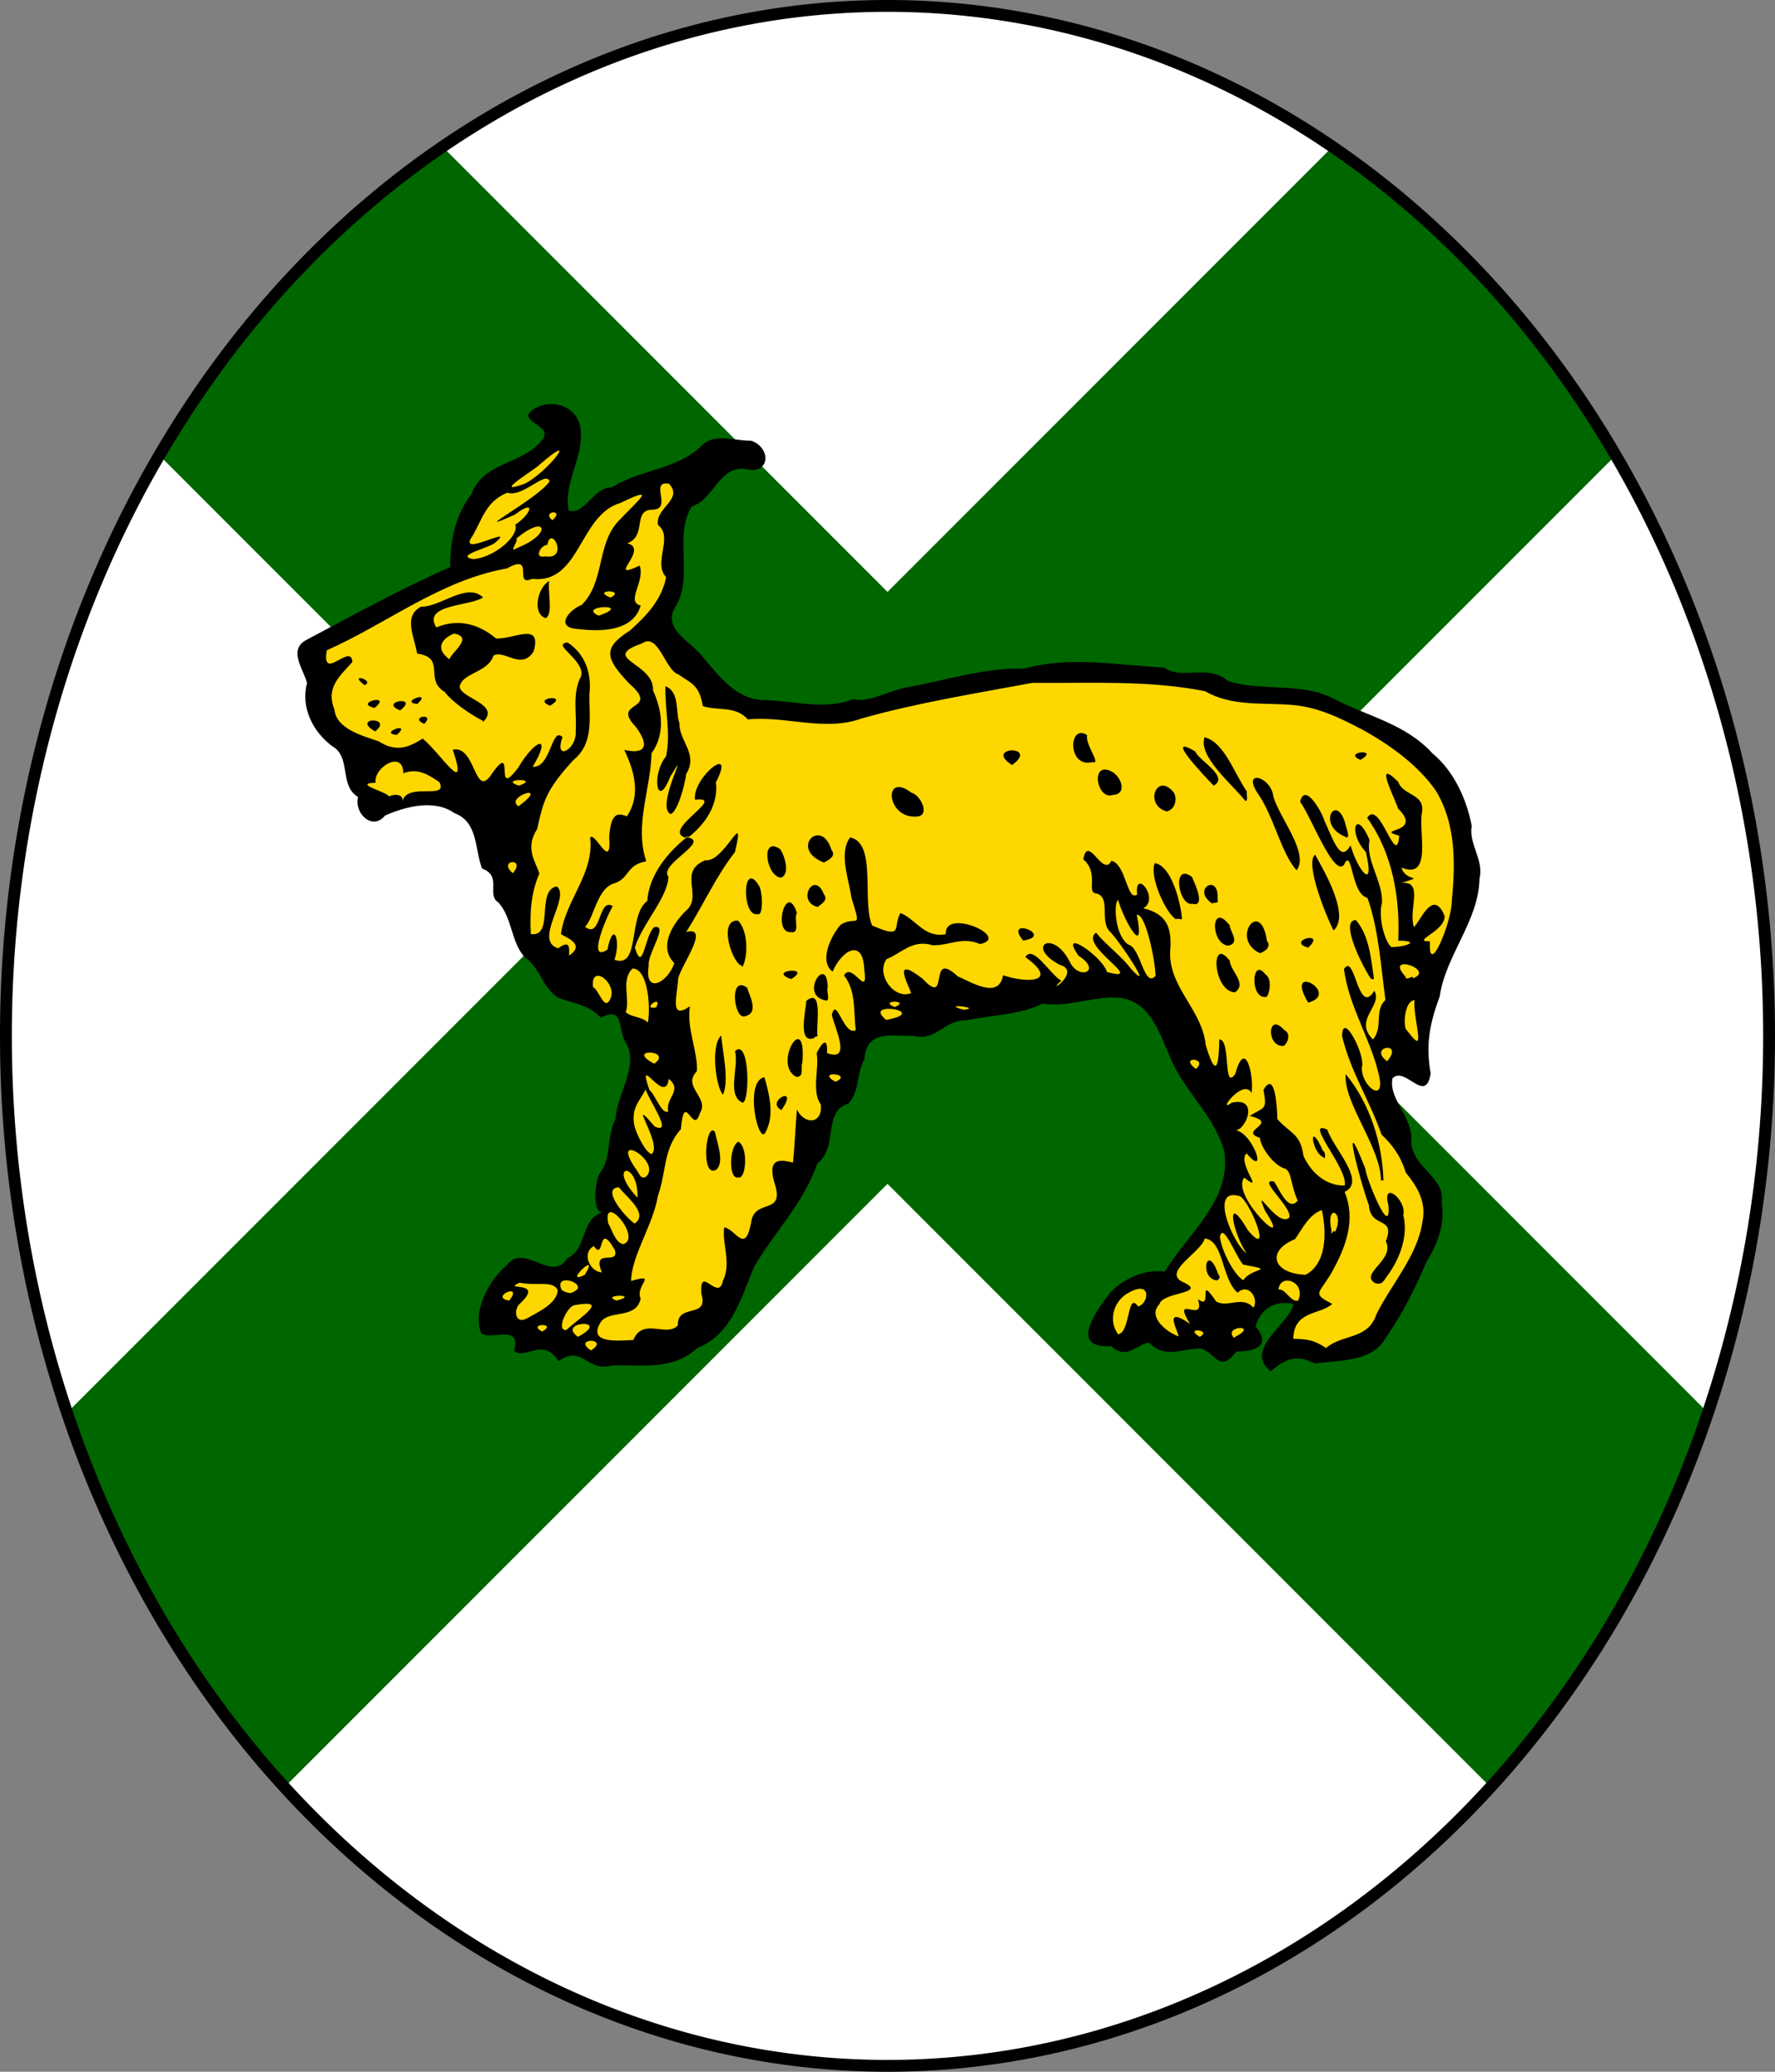
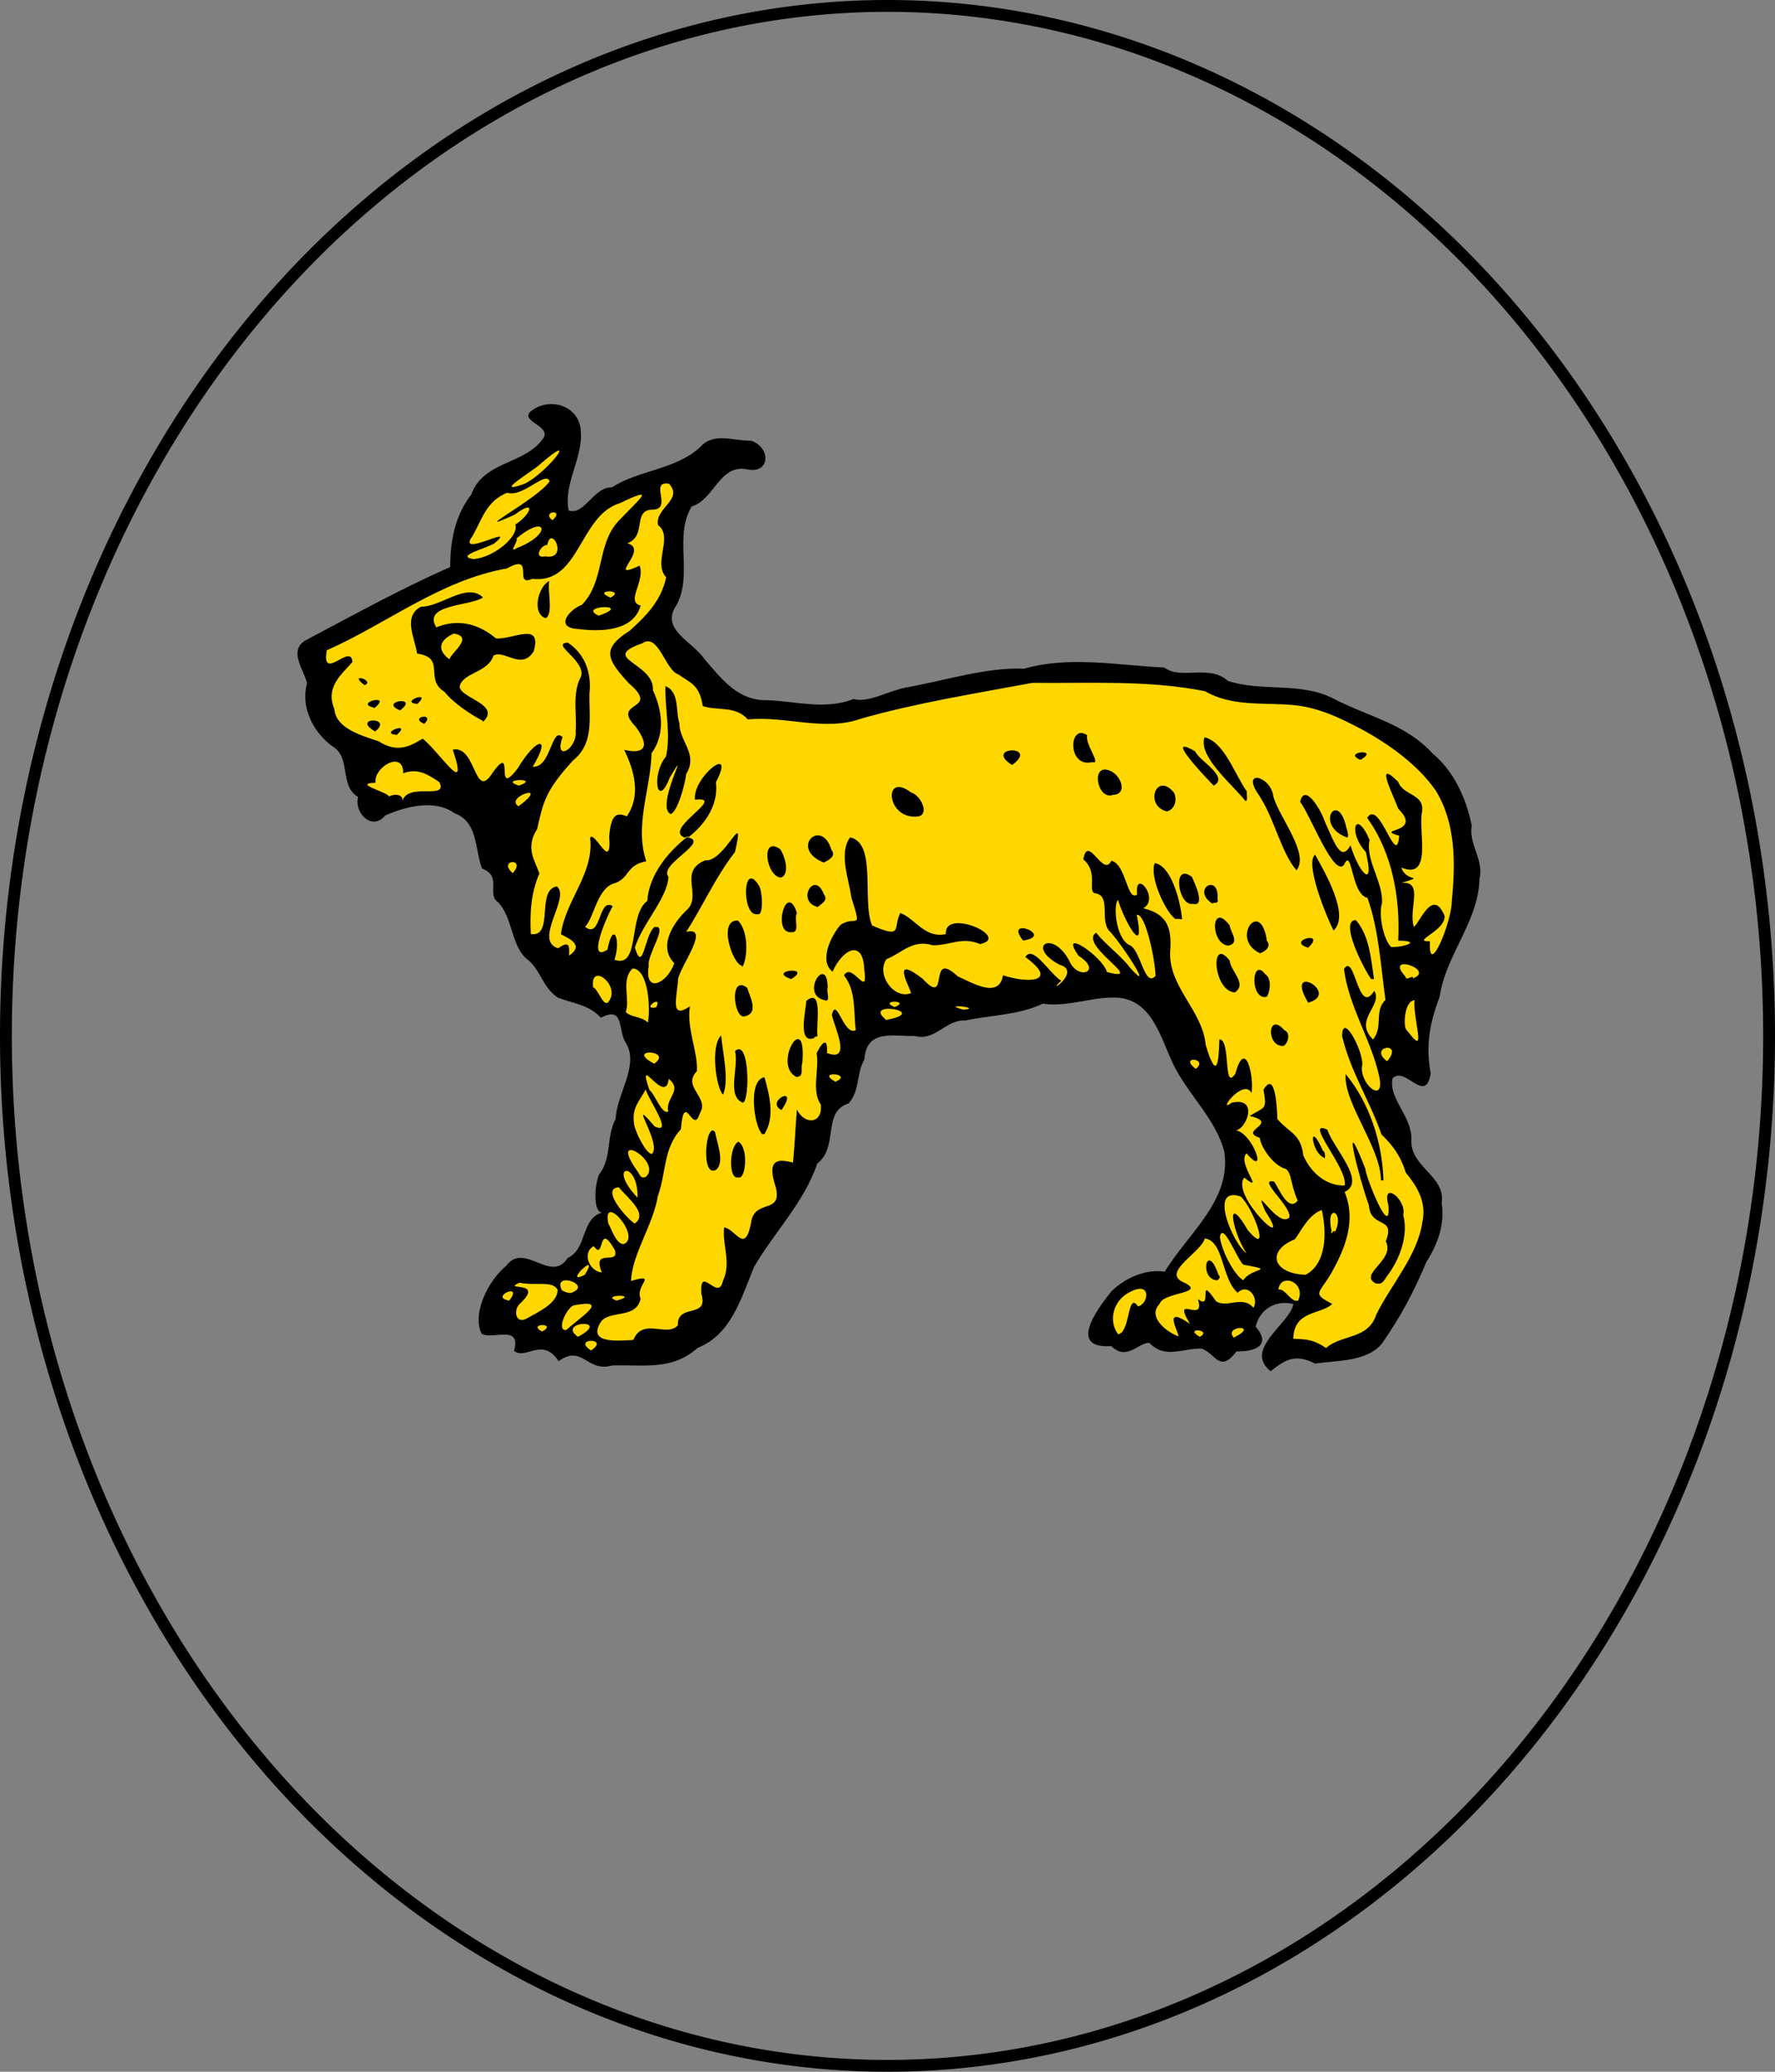
<svg xmlns="http://www.w3.org/2000/svg" width="120px" height="140px" viewBox="0 0 300 350" id="">
  <rect x="0" y="0" width="300" height="350" fill="#808080" stroke="none" />
  <defs>
    <style type="text/css">
            .shield {
                fill: #ffffff;
            }
            .border {
                fill: none;
                stroke: #000000;
                stroke-width: 2;
            }
            .pattern {
                fill: #006600;
            }
            #charge_fill {
                fill: #ffd700;
            }
            #charge_outline {
                fill: #000000;
            }
        </style>
    <style type="text/css">
            .pattern {
                clip-path: url(#boundary);
            }
        </style>
    <clipPath id="boundary">
      <path d="M 150,1 A 149,174 0 0 1 150,349 A 149,174 0 0 1 150,1 z" id="boundary-badge" class="boundary" />
    </clipPath>
  </defs>
  <g>
-     <path d="M 150,1 A 149,174 0 0 1 150,349 A 149,174 0 0 1 150,1 z" id="badge" class="shield" />
-     <path d="M -25,25 L 100,150 L 0,250 L 0,350 L 150,200 L 300,350 L 300,250 L 200,150 L 325,25 L 275,-25 L 150,100 L 25,-25 z" id="saltire" class="pattern" />
    <path id="charge_fill" d="m 92.469,68.812 c -1.066,0.03 -3.973,1.33 -1.75,2.282 1.722,0.68 2.568,2.939 0.812,4.094 -3.25,3.623 -9.68,3.478 -11.469,8.624 -2.724,3.506 -3.533,7.955 -3.468,12.313 -8.611,3.875 -17.219,8.295 -25.406,13.035 -1.533,2.68 2.279,5.35 0.906,8.18 -0.227,4.04 2.761,7.19 5.656,9.47 1.619,2.35 0.477,6.09 3.281,7.57 -0.943,2.29 2.006,5.52 3.875,2.93 4.649,-2.4 11.386,-2.72 14.75,1.69 1.711,2.16 1.028,5.63 2.656,7.56 2.348,0.92 0.884,3.85 2.063,5.41 3.022,2.85 2.348,8.23 6.031,10.65 1.852,2.48 3.065,6.18 6.782,6.32 1.633,0.41 3.352,1.3 4.502,2.34 1.67,-1.11 3.72,0.1 3.72,2.03 0.41,2.62 2.47,4.91 1.34,7.69 -1.51,4.91 -3.01,9.71 -3.75,14.78 -0.97,2.7 -2.91,5.67 -1.34,8.53 3.22,0.29 -0.99,0.96 -1.44,2.25 -1.294,2.32 -1.735,5.29 -4.158,6.69 -2.467,3.25 -6.1,-1.02 -9.062,-0 -3.318,2.63 -6.804,7.43 -5.094,11.78 1.915,0.25 5.821,-1 5.688,2.12 -0.56,2.09 2.431,0.29 3.5,0.38 1.647,-0.47 2.836,1.52 3.812,1.53 2.913,-2.03 5.464,2.37 8.534,1.16 4.85,-0.1 10.53,0.72 14.25,-2.94 7.05,-2.71 7.27,-11.37 11.37,-16.69 3.26,-4.62 6.77,-8.99 8.72,-14.34 3.38,-2.59 0.82,-8.82 5.38,-10.25 1.93,-3 1.57,-6.82 3.34,-9.88 2.63,-3.14 7.35,-0.71 10.75,-1.78 2.56,-1.78 5.43,-2.72 8.55,-2.87 3.8,-0.32 7.47,-1.37 11.01,-2.32 5.52,0.64 12.18,-3.41 16.78,0.97 4.07,4.34 4.75,10.92 8.91,15.38 3.43,4.27 6.68,9.94 4.23,15.47 -2.06,5.49 -6.63,9.46 -9.61,14.44 -6.14,-1.03 -11.74,4.57 -12.68,10.18 0.61,2.2 3.56,0.64 4.78,2.19 2.18,0.88 4.45,-2.94 6.31,-0.5 3.12,1.97 7.62,-1.82 10.09,1.75 1.83,1.89 2.78,-2.17 4.76,-1.25 1.75,0.22 3.3,-1.45 1.81,-2.87 -1.15,-2.12 1.55,-4.64 3.65,-5.13 1.21,-0.19 4.23,-0.49 3.04,1.41 -1.2,3.06 -5.68,5.11 -4.88,8.81 0.84,2.21 2.55,-0.95 4.12,-0.85 2.65,-0.52 4.87,1.41 7.57,0.36 3.8,-0.13 7.69,-1.59 9.2,-5.38 3.17,-5.04 5.57,-10.4 7.95,-15.82 0.63,-3.38 1.14,-7.65 -1.96,-10.06 -2.24,-1.85 -3.05,-4.63 -3.04,-7.38 -0.67,-3.06 -4.27,-6.1 -2.59,-9.25 1.98,-1.58 3.81,1.88 5.56,1.19 0.96,-2.88 -0.54,-6.24 0.48,-9.27 1.39,-6.01 3.34,-11.95 6.26,-17.38 2.13,-4.43 2.9,-9.67 0.79,-14.22 -0.1,-6.05 -3.23,-11.8 -7.9,-15.57 -5.08,-4.28 -11.75,-5.96 -17.63,-8.82 -5.6,-1.69 -12.33,0.16 -17.4,-3.11 -3.06,-0.71 -6.45,0.4 -9.28,-1.16 -7.81,-0.57 -15.91,-1.74 -23.54,0.21 -7.36,0.1 -14.6,2.31 -21.68,3.82 -2.37,1.2 -5.01,1.34 -7.5,1.63 -5.31,1.42 -11.04,-0 -16.38,-0.44 -5.6,-1.67 -8.07,-7.61 -12.53,-10.94 -2.08,-1.74 -1.58,-4.56 -0.16,-6.5 1.97,-5.016 -1.01,-11.407 2.41,-15.936 3.74,-1.441 5.05,-7.596 9.87,-6.25 2.3,0.754 2.99,-2.495 1.13,-3.406 -2.1,-0.919 -4.78,-0.952 -7.09,-0.75 -2.45,1.019 -4.19,3.497 -6.97,4.18 -3.75,1.118 -7.47,2.656 -11,4.07 -2.53,0.739 -3.862,4.796 -7.002,3.718 -1.486,-5.467 4.012,-10.972 1.156,-16.187 -1.02,-1.297 -2.751,-1.88 -4.375,-1.657 z" />
-     <path id="charge_outline" d="m 88.58,81.76 c 3.794,-1.735 9.808,-9.52 2.57,-3.22 -1.126,1.054 -8.091,5.183 -2.57,3.22 z m 4.79,6.13 c 2.235,-1.991 -2.019,-1.56 0,0 z m -5.95,4.67 c 5.992,-2.329 4.991,-5.907 -0.15,-1.57 0.449,0.391 -1.544,2.623 0.15,1.57 z m 4.72,1.43 c 4.105,0.689 1.014,-5.509 0.36,-1.933 -1.155,-0 -2.344,2.376 -0.36,1.933 z m -11.86,0.43 c 3.327,-0.373 7.465,-3.827 6.82,-5.791 2.684,-1.774 3.613,-4.475 -0.09,-1.689 -8.693,3.919 4.049,-2.725 5.888,-5.646 -0.719,-1.817 -4.48,2.797 -7.168,1.946 -3.581,1.459 -4.187,4.407 -5.899,7.355 -2.747,3.839 7.655,-2.182 3.884,1.07 -0.982,0.893 -7.198,2.276 -3.585,2.805 l 0.15,-0.05 z m 22.92,6.54 c 2.73,-1.459 -3.461,-1.354 0,0 z m -2.01,3.05 c 6.18,-2.12 -3.894,-1.73 0,0 z m -13.48,28.71 c 3.907,-1.35 -3.716,-1.15 0,0 z m -19.7,2.62 c 0.901,-3.27 7.809,-0.1 6.254,-3.21 -1.997,-1.34 -3.703,-2.42 -6.114,-1.49 0.06,-4.01 -5.05,-1.06 -4.67,1.6 -4.013,0.11 1.87,1.51 2.275,2.31 1.042,-0.52 2.447,-0.32 2.255,0.79 z m 19.63,0.87 c 5.676,-4.21 -2.544,-1.54 0,0 z m -0.97,11.3 c 2.376,-2.71 -2.685,-2.28 0,0 z m 5.57,-43.07 c -2.413,-0.76 -1.308,-5.337 0.582,-6.281 -0.305,1.755 0.727,5.521 -0.582,6.281 z m -30.62,11.31 c -2.97,-2.25 1.903,-0.77 0,0 z m 31.32,3.48 c -3.244,-1.37 3.538,-2.04 0,0 z m -22.41,-0.31 c -3.203,-0.27 2.706,-2.44 0,0 l 0,-0 z m -7.27,0.65 c -3.733,-0.83 3.575,-2.62 -0.21,0.22 l 0.21,-0.22 z m 4.36,0.44 c -3.77,-1.51 3.441,-2.6 0,0 z m 8.35,-8.62 c 0.161,-1.04 4.237,-3.76 0.75,-4.36 -2.057,0.87 -3.246,2.53 -0.75,4.36 z m 5.62,10.37 c -1.9,-0.96 -5.054,-3.05 -6.449,-4.88 -3.513,-2.11 0.33,-5.78 -4.641,-6.46 -0.399,-2.68 -2.477,-6.34 0.693,-7.94 3.26,0.1 7.697,-4.191 10.437,-1.55 -2.067,1.49 -10.345,1.13 -7.881,5.06 3.511,-1.46 6.994,-0.73 10.076,1.86 2.936,0.22 7.792,-2.92 6.389,2.15 -2.027,3.37 -5.035,-0.36 -6.816,0.77 -0.948,2.91 -5.235,2.84 -5.708,5.22 0.08,1.95 6.853,2.95 4.081,5.84 l -0.211,0.1 0.03,-0.14 z m -9.88,0.53 c -2.739,-1.15 1.984,-2.04 0,0 z m -8.3,1.28 c -4.194,-2.41 3.206,-2.54 0,0 z m 3.65,0.58 c -3.218,-0.27 2.726,-2.42 0,0 l 0,-0 z m 29.12,37.28 c 2.979,-1.95 -0.814,-3.18 -1.381,-3.63 0.808,-5.78 5.661,-10.26 4.941,-16.29 0.81,-1.2 3.68,5.97 3.22,-0.16 0.3,-3.94 1.34,-4.11 2.98,-3.44 2.41,-3.51 1.3,-7.63 -0.44,-11.24 3,0.75 4.72,-0.2 1.91,-3.94 -4.3,-4.45 4.47,-2.5 -1.12,-7.3 -3.91,-4.19 -4.55,-5.9 0.18,-8.91 2.64,-2.39 5.29,-4.99 6.12,-9 -2.31,-2.494 1.29,-6.804 -1.38,-8.83 -0.53,-2.903 4.37,-4.288 1.86,-6.975 -3.51,-0.569 0.85,4.478 -2.95,4.385 -3.21,0.17 -0.78,4.503 -4.11,5.68 3.91,0.952 -3.87,6.52 2.1,3.78 0.97,2.658 -2.42,6.1 0.17,6.74 -1.24,4.38 -6.77,4.44 -10.51,3.97 -4.212,-0.2 -1.493,-3.35 0.571,-4.09 3.919,-3.977 2.459,-10.216 6.199,-14.167 3.48,-3.698 6.65,-6.107 0.3,-3.039 -6.994,2.053 -6.769,13.747 -14.9,12.816 -3.303,1.469 0.635,-4.505 -4.275,-1.757 -11.203,1.97 -20.238,9.297 -30.435,13.827 -0.946,5.55 4.134,-1.4 4.33,1.97 -1.92,2.23 -4.598,4.2 -3.037,8.02 0.278,3.24 4.654,4.43 7.448,5.37 3.206,2.03 5.262,0.89 7.469,-0.44 2.959,2.39 7.884,10.3 5.09,1.87 3.972,-0.86 3.63,8.84 6.7,3.92 3.994,-5.54 0.06,4.85 4.34,-0.87 2.975,-5.01 5.774,-5.66 2.46,-0.17 3.109,0.26 3.189,-6.93 5.041,-4.99 -1.524,4.24 2.456,2.07 2.229,-0.98 0.208,-3.12 -0.628,-6.43 0.91,-9.31 0.766,-2.72 -5.229,-5.47 -2.26,-5.7 2.975,1.96 4.08,5.25 3.67,8.71 -0.06,3.94 0.82,8.31 -2.735,11.17 -4.737,5.17 -5.064,7.05 -6.104,11.64 -2.112,3.22 -0.259,5.49 0.378,7.5 -1.431,3.27 -1.626,6.72 -1.439,10.23 3.997,0.56 0.826,-7.4 4.38,-8.06 2.433,1.8 -4.067,9.16 0.24,10.46 2.03,-1.45 1.878,-0.19 1.84,1.23 z m 142.61,3.85 c 3.99,-1.44 -4.98,-4.38 -1.27,-0.33 0.1,0.97 1.44,-0.47 1.27,0.33 z m -43.49,-0.41 c 0,-2.24 -1.63,-10.65 -3.18,-10.32 1.57,7.6 -2.16,0.93 -3.15,-2.51 -0.77,0.47 -0.57,6.01 1.74,7.54 2.11,0.52 2.65,7.44 4.59,5.29 z m -92.2,3.97 c 1.46,-2.65 -3.383,-6.29 -2.86,-2.05 0.96,0.31 1.89,4.11 2.86,2.05 z m 48.1,1.3 c 2.91,-1.21 -2.89,-1.23 0,0 z m 11.66,0.44 c 3.48,-0.33 -4.3,-1.14 0,0 z m -51.96,-0.39 c 1.2,-2.39 -2.72,0.5 0,0 z m 38.77,2.13 c 7.93,-1.42 -4.02,-3.39 0,-0.12 l 0,0.12 z m -40.18,0.44 c 0.49,-2.28 0.11,-9.07 -2.56,-9.15 -2.05,1.88 -0.39,5.23 -1.17,7.35 0.79,0.91 2.83,0.77 3.73,1.8 z m 130.13,3 c 0.39,-0.58 -0.79,-4.87 -0.54,-6.8 -1.74,0.18 -1.9,4.21 -1.45,4.92 0.57,0.66 1.73,2.35 1.99,1.88 z m -5.18,3.53 c 3,-3.51 -3.37,-2.52 -0,0 l 0,0 z m -123.86,0.41 c 3.32,-2.38 -5.13,-2.65 0,0 z m 91.54,0.88 c 2.26,-1.87 -3.05,-2.25 0,0 z m -60.92,2.17 c 3.23,-1.38 -3.53,-1.96 0,0 z m -28.27,5.02 c -0.47,-2.38 2.5,-3.51 0.1,-5.52 -0.55,4.78 -5.63,-4.87 -3.25,1.93 0.83,0.51 2.08,4.23 3.18,3.59 z m -2.78,7.19 c 1.93,-1.57 -4.52,-10.52 0.48,-4.67 3.34,1.59 -1.05,-4.58 -1.5,-6.23 -1.1,2.05 -2.38,3.06 -1.96,5.85 0.21,1.41 2.03,4.98 2.98,5.05 z m -1.04,3.89 c 3.06,-2.61 -6.59,-8.26 -1.38,-0.99 0.43,0.55 0.48,1.29 1.38,0.99 z m -1.36,3.49 c 0.17,-6.41 -5.36,-5.68 0,0 z m -0.46,4.36 c 2.34,-1.69 -1.29,-4.36 -2.7,-6.12 -3.27,0.19 1.65,5.62 2.7,6.12 z m 118.36,1.4 c 1.7,-3.47 -1.69,-4.95 -0.6,-0.19 -0.21,1.23 0.25,-0.36 0.6,0.19 z m -120.27,2.08 c 3.18,-1.13 -3.67,-8.95 -2.57,-3.48 0.6,0.97 1.24,3.4 2.57,3.48 z m 105.31,1.53 c -2.17,-2.97 -3.91,-10.88 0.22,-3.88 4.19,4.98 0.68,-4.24 -1.26,-5.71 -5.58,-1.85 -1.08,8.31 1.04,9.59 z m -108.97,3.26 c -1.78,-4.33 3.03,-1.04 2.19,-3.81 -2.95,-5.13 -1.65,2.06 -3.54,-0.64 -2.024,1.04 -0.869,4.22 1.35,4.45 z m 118.94,0.39 c 3.61,-1.87 3.58,-7.27 2.74,-10.94 -2.21,0.79 -3.36,3.29 -4.53,4.93 -4.88,1.95 -3.79,5.82 1.79,6.01 z m -121.82,0 c 2.81,-4.54 -3.981,2.02 0,0 z m 111.3,0.92 c 1.39,-2.18 5.79,-1.57 0,-2.63 -1.11,-1 -3.46,-7.43 -3.96,-4.68 0.3,2.44 2.46,6.48 3.96,7.31 z m -113.69,2.16 c 3.99,-1.3 -3.126,-3.82 -1.505,-0.5 0.435,0.3 0.974,0.5 1.505,0.5 z m 122.96,1.28 c 1.4,-3.12 -2.98,-4.78 -3.34,-1.87 1.18,-0.22 2.09,2.24 3.34,1.87 z m -115.22,0 c 4.26,-1.09 -2.9,-1.08 0,0 z m -18.13,0 c 2.567,-3.22 -3.511,-0.56 0,0 z m 2.91,3.05 c 1.738,-1 5.3,-2.54 5.28,-4.88 -0.933,-1.63 -3.58,-0.59 -6.434,-1.2 -3.278,1.49 4.588,-0.58 -0.06,3.66 -1.013,1.12 -0.562,3.35 1.216,2.42 z m 6.75,1.91 c 2.294,-2.12 7.66,-5.39 1.198,-4.15 -1.305,0.61 -2.917,4.39 -1.198,4.15 z m -4.09,0.27 c 2.751,-1.53 -2.704,-1.4 0,0 z m 97.86,0.24 c 1.52,-1.34 1.18,-6.89 2.85,-4.49 1.79,-0.37 2.4,-4.49 -1.48,-2.37 -2.62,1.33 -3.66,4.72 -1.85,7.12 l 0.43,-0.26 0.1,0 z m 19.29,0.65 c 4.16,-2.16 -2.18,-1.87 -0.22,0.17 l 0.22,-0.17 z m -6,0 c 2.25,-1.23 -2.88,-1.67 0,0 z m 2.93,-9.53 c -3.14,-0.25 -1.75,-6.71 0.18,-1.06 0.41,0.49 0.3,0.72 -0.18,1.06 z m -6.54,9.53 c 0.32,-0.38 -3.03,-5.64 1.96,-2.18 -3.27,-5.43 2.69,0.27 1.34,-4.2 2.68,2.11 -0.3,-4.54 3.06,0.38 1.88,1.21 4.46,-1.08 6.32,1.09 0.98,-1.58 -0.87,-4.27 -2.68,-2.54 -2.77,-2.42 -2.29,-8.75 -5.54,-9.17 -0.66,2.43 -7.52,5.79 -3.52,7.45 3.94,1.88 -3.6,1.58 -4.13,3.63 -2.21,2.24 1.49,4.95 3.38,5.52 l -0.19,0 z m -101.49,0 c 5.96,-3.17 -3.761,-2.65 0,0 z m 132.25,-97.47 c -3.22,-1.36 3.5,-2.01 0,0 z m -45.33,0.38 c -4.26,1.04 -3.99,-6.66 -0.86,-4.55 -0.37,1.61 2.52,5.02 0.86,4.55 z m -13.55,0.49 c -4.96,-3.14 4.79,-3.45 0,0 l -0,0 0,0 z m 34.08,3.48 c -1.15,-1.18 -8.78,-9.12 -3.1,-5.76 0.5,1.47 5.85,4.27 3.1,5.76 z m -17.09,1.58 c -2.58,0.87 -3.75,-5.35 -0.54,-4.14 1.98,0.7 3.21,4.07 0.54,4.14 z m 22.43,0.99 c -2.1,-2.7 -8.04,-7.51 -6.88,-10.74 3.36,0.84 5.03,6.17 7.15,9.17 -0.11,0.43 0.27,1.69 -0.27,1.57 z m -13.26,1.79 c -3.84,-0.95 -1.81,-6.79 1.18,-3.21 0.6,1.05 0.29,2.85 -1.18,3.21 z m -83.84,0.44 c -2.79,-1.14 3.8,-12.82 -0.15,-6.2 -2.15,5.6 -3.21,-0.41 -0.65,-3.54 0.84,-3.82 -0.22,-7.93 -0.1,-11.86 2.47,0.97 1.68,4.47 2.37,6.27 -0.1,2.97 3.24,5.18 1.14,8.55 -0.25,2.03 -1.5,6.4 -2.61,6.78 z m 41.41,0.43 c -5.03,0.26 -5.5,-7.68 -0.75,-4.04 1.63,0.4 3.34,4.07 0.75,4.04 z m 72.66,3.44 c -5.25,-2.1 -1.31,-8.01 0.1,-1.62 -0,-0 0.75,2.1 -0.1,1.62 z m -111.94,0 c -3.15,-1.51 7.46,-6.92 1.96,-6.29 -0.49,-3.73 7.09,-9.75 3.53,-2.93 0.36,2.61 -0.65,6.13 -4.62,9.27 0.1,-0.37 -0.92,0.31 -0.87,-0.1 z m 23.74,4.33 c -5.94,-2.37 -0.38,-7.74 1.29,-2.13 0.87,1.05 -0.5,1.71 -1.29,2.13 z m 79.9,1.31 c -2.59,-2.91 -3.8,-8.94 -6.44,-12.82 -3.03,-4.36 2.15,-3.16 2.53,0.41 1.11,3.68 6.09,9.58 3.91,12.41 l 0,0 z m -87.16,1.23 c -2.51,-0.19 -3.51,-7.21 -0.1,-4.79 0.95,1.48 1.56,4.35 0.1,4.79 z m 72.98,4.43 c -3.78,-2.43 1.17,-5.38 0.82,-0.77 0.37,0.91 -1.09,0.43 -0.82,0.77 z m -3.39,0 c -2.43,0.45 -3.56,-7.12 -0.12,-4.55 0.47,1.05 2.4,5.12 0.12,4.55 z m -63.37,0.53 c -3.68,-0.89 -0.59,-6.32 1.04,-2.17 0.78,1.05 -0.32,1.57 -1.04,2.17 z m -10.14,1.21 c -2.72,0.61 -2.61,-9.36 0.17,-4.87 0.68,0.89 0.83,5.3 -0.17,4.87 z m 70.72,0.88 c -1.58,-0.8 -4.59,-7.11 -3.61,-9.49 2.75,0.37 4.31,6.37 4.58,9.16 0.24,0.68 -0.77,0 -0.97,0.33 z m 26.58,1.84 c -1.14,-2.25 -4.88,-11.28 -3.09,-12.77 1.65,2.97 5.9,10.25 3.16,12.77 l -0.1,0 z m -91.69,0.33 c -3.16,0.2 -0.75,-8.75 1.02,-3.24 -0.58,1.06 0.65,3.48 -1.02,3.24 z m 39.24,1.41 c -3.38,-4.25 5.49,-0.8 0,0 z m 34.61,0.87 c -3.03,-0.46 -2.85,-7.59 0.31,-3.43 0.13,1.19 1.86,3.05 -0.31,3.43 z m 13.58,0.34 c -3.91,-1.17 3.24,-3.03 0,0 l -0.26,0 0.22,0 z m -8.13,0.94 c -5.14,-2.34 0.1,-9.51 1.15,-2.11 0.82,1 -0.29,1.79 -1.15,2.11 z m -87.5,2.11 c -1.58,-0 -4.26,-7.85 -0.74,-7.63 1.7,1.7 1.72,5.87 0.81,7.74 l -0.24,0.1 0.17,-0.19 z m 106.28,2.25 c -1.2,-1.62 -5.49,-9.94 -2.59,-9.97 2.32,2.7 2.54,6.57 3.07,9.97 l -0.48,0 0,0 z m -98.03,0 c -4.31,-1.45 3.84,-2.29 0,0 z m 74.99,2.25 c -3.74,-0.21 -4.19,-9.72 -0.87,-5.35 0.1,1.74 3.03,3.88 0.87,5.35 z m 5.35,0.75 c -2.86,0.61 -2.54,-6.92 -0.2,-3.8 1.2,0.73 0.73,3.32 0.2,3.8 z m -74.72,0.56 c -4.24,-0.96 0.52,-7.96 0.55,-2.07 -0.29,0.49 0.64,2.55 -0.55,2.07 z m 81.76,0.43 c -4.22,-7.1 5.67,-1.57 0,0 z m -95.2,2.3 c -1.89,0.62 -2.72,-7.18 0.39,-4.81 0.38,1.38 2.08,4.24 -0.39,4.81 z m 11.74,3.66 c -2.89,1.14 -1.45,-4.64 -1.36,-6.27 2.85,-2.29 1.65,3.99 1.87,5.78 0.19,0.34 -0.62,0.19 -0.51,0.49 z m 79.15,1.35 c -2.83,-0 -2.52,-5.87 0.27,-2.68 1.38,0.61 0.33,2.76 -0.27,2.68 z m -82.2,5.23 c -4.12,-2.09 1.77,-11.71 1.02,-2.4 -0.35,0.86 0.38,2.4 -1.02,2.4 z m -12.39,3 c -1.16,-1.1 -2.18,-8.27 -0.31,-9.99 0.25,2.87 1.39,7.57 0.31,9.99 z m 3.34,1.36 c -2.8,-1.15 -0.62,-6.04 -1.31,-8.72 2.47,-2.28 2.54,8.46 1.31,8.72 z m 6.66,1.28 c -3.18,-1.38 3.14,-4.64 -0.16,-0 l -0.1,0 0.22,0 z m -3.39,4.02 c -1.36,-1.32 -2.46,-9.09 0.39,-9.61 0.88,3.05 1.79,6.76 0,9.61 0.39,0 -1.2,0 -0.39,0 z m 94.93,3.95 c -2.13,-0.81 -2.69,-6.84 -0.1,-1.04 0.36,-0.14 0.43,1.67 0.1,1.04 z m -102.68,2.06 c -2.69,1.59 -1.77,-8.28 -0.22,-6.38 0.33,1.82 1.68,5.07 0.22,6.38 z m 3.76,1.3 c -1.75,0.55 -1.6,-5.37 0,-6.02 1.74,1.09 1.22,6.44 0,6.02 z m 108.58,0.51 c 0,-5.57 -6.39,-13.14 -5.96,-17.96 4.09,4.96 6.18,11.6 6.39,17.96 l -0.43,0 0,0 z m -0.9,17.4 c -2.97,-1.6 3.38,-3.93 1.72,-7.11 1.73,-4.35 -2.57,-2.03 -2.86,-6.1 -1.51,-4.06 -4.97,-17.37 -0.6,-6.16 0.1,1.52 4.4,12.21 3.9,6.15 -1.19,-4.34 3.14,-0.86 2.51,1.65 0.91,3.54 -0.62,7.57 -2.8,10.43 -0.55,0.8 -0.78,1.38 -1.87,1.14 z m -8.35,10.9 c 2.67,-2.33 7.09,-1.37 8.47,-5.65 2.55,-5.15 6.99,-9.96 7.8,-15.7 0.67,-3.26 -0.81,-5.82 -2.82,-8.26 -0.95,-3.04 -2.38,-4.77 -4.1,-6.44 -2.06,-5.87 -5.19,-10.49 -6.66,-16.6 -0,-4.51 3.98,3.2 3.34,5.21 -0.2,3.16 4.03,6.36 2.89,1.4 -1.38,-6.12 -5.07,-11.54 -5.92,-17.94 1.85,-3.04 2.36,8.16 5.13,3.65 1.5,2.51 -3.62,4.87 -0.22,8.23 1.79,-2.17 0.13,-4.83 2.1,-6.68 -0.79,-5.76 -1.13,-11.88 -3.04,-17.26 -2.82,-0.58 -2.53,-8.79 -3.97,-5.56 -1.74,2.1 -5.6,-8.28 -7.41,-10.65 0.78,-3.4 3.65,1.64 4.1,3.17 1.78,3.95 2.78,7.05 4.42,4.18 1.28,4.36 4.19,7.89 2.59,1.12 -3.1,-3.29 -1.75,-7.55 0.63,-2.04 -0.73,3.4 2.24,6.96 2.11,10.6 -0.69,2.27 0.38,6.5 1.56,7.51 2.45,0 5.09,-1.07 1.17,-1.09 0.35,-7.19 -0.97,-14.82 -5.25,-20.74 2.12,-3.38 4.94,8.8 5.42,3.02 -4.45,-1.27 4.18,-0.27 -0.17,-4.57 -0.84,-2.32 -4.12,-8.67 0,-4.53 0.88,2.45 4.73,1.94 3.97,5.39 -0.51,3.15 1.79,11.22 -3.43,9.09 0.74,2.53 4.24,1.23 0,2.59 3.88,-0.36 1.13,4.39 2.1,7.42 0.89,-0.43 3.15,-6.77 5.18,-1.9 0.32,2.57 -5.83,4.41 -2.46,4.34 -0.33,6.54 3.7,-3.35 3.69,-6.74 0.62,-6.36 0.74,-13.1 -2.71,-18.73 -3.01,-4.33 -7.79,-7.75 -12.41,-10.29 -3.76,-1.98 -7.43,-3.78 -11.76,-4.16 -4.99,-0.44 -10.25,0.31 -14.82,-2.33 -9.62,-1.91 -19.44,-1.31 -29.19,-1.41 -9.59,1.79 -19.42,3.35 -28.9,6.03 -6.23,2.25 -12.76,-0.49 -19.19,0.15 -2.03,-2.38 -5.3,-1.42 -7.61,-2.27 -0.6,-3.65 -2.03,-3.85 -4.16,-5.36 -2.16,-0.65 -3.35,-7.12 -6.07,-5.23 -7.43,2.59 2.12,3.26 1.81,7.96 1.6,3.39 2.08,7.43 -0.24,10.61 -0.15,6.14 -2.93,12.19 -0.89,18.25 -3.61,0.67 -2.67,3.01 -5.72,3.83 -2.65,1.11 -3.12,5.7 -4.619,7.24 2.759,2.19 2.209,-5.05 4.669,-3.49 -1.13,1.97 -4.395,9.68 -0.89,7.34 1,-5.09 2.31,-1.55 1.18,1.71 4.42,1.61 2.25,-7.52 5.55,-9.93 0.29,-4.28 3.33,-8.12 6.68,-10.76 4.26,0.68 -4.9,4.59 -3.1,6.68 -0.16,3.58 -4.37,7.84 -5.68,11.96 1.39,4.56 1.64,-2.08 3.28,-3.45 2.56,-0.57 -1.28,4.66 -0.94,6.55 -0.78,4.8 3.12,3.02 4.33,-0.47 -2.84,-2.83 -0.1,-7 2.33,-9.19 2.21,-2.54 -1.62,-6.34 2.9,-8.19 3.31,0.41 6.9,-9.42 5.02,-1.39 -3.31,4.26 -5.38,9.02 -8.24,13.5 4.13,-1.05 -0.78,5.47 -1.36,7.86 -0.18,3.09 -1.5,7.1 1.99,4.7 -0.6,3.78 1.39,7.73 1.17,10.97 -2.58,2.65 2.2,4.41 0.51,7.09 -1.16,3.95 -2.62,-4.18 -3.21,2.69 -3.02,3.37 -2.43,7.23 -3.89,11.29 -0.78,4.85 -4.44,10.03 -4.53,14.36 4.69,-1.37 0.6,0.79 1.62,2.98 -0.74,3.52 -5.21,1.88 -6.7,3.9 -2.462,3.82 2.99,3.2 5.46,3.09 1.63,-3.89 5.68,-0.36 7.53,-2.48 -0.14,-3.83 5.28,-1 3.97,-5.32 -0.36,-5.19 2.89,1.53 3.65,-2.21 1.47,-2.95 -0.19,-6.3 0.21,-9.01 2.04,0.32 3.6,4.9 4.64,-1.31 0.89,-3.5 5.67,-0.8 3.85,-6.22 -1.29,-4.46 1.24,-3.86 3.14,-3.42 0.29,-2.95 0.41,-5.99 0.66,-8.97 1.18,2.56 4.38,2.57 4.04,-0.82 -1.62,-2.37 -0.24,-5.9 -0.7,-8.72 1.15,-2.24 1.89,-2.46 1.74,0 4.35,1.69 1.16,-4.55 0.83,-6.46 0.78,-3.27 1.99,3.69 4.04,2.59 -0.42,-3.15 0.11,-6.57 -1.99,-9.23 1.34,-2.48 4.18,4.25 3.42,-1.03 -0.2,-5.26 -3.71,-3.35 -5.35,0.38 -2.34,-1.74 -0.3,-6.01 1.33,-7.89 2.64,-1.76 3.71,1.3 1.85,-4.61 -0.44,-3.21 -2.18,-7.51 -0.22,-10.17 4.57,0.92 1.95,10.85 3.72,14.88 5.41,2.35 3.43,0.31 4.78,-2.11 2.56,0.98 4.1,4.32 7.68,3.56 -0.32,-4.51 11.13,0.53 5.79,1.69 -3.1,-1.32 -5.02,0.25 -8.02,0.2 -3.41,-1.06 -5.26,1.36 -7.79,2.34 -1.84,2.54 1.24,6.91 4.16,5.74 -0.57,-1.62 -3.3,-6.47 1.93,-2.43 4.71,5.11 0.74,-5.24 5.94,-0.4 2.27,0.96 6.98,3.97 7.65,-0.18 4.32,1.42 9.57,1.15 3.78,-3.08 1.28,-2.2 4.23,2.99 6.07,3.99 -3.01,2.77 3.68,-1.59 -0.29,-2.69 -5.81,-3.12 -1.16,-6.06 1.66,-0.63 1.49,3.39 5.68,1.75 1.55,-0.89 -3.52,-5.02 4.11,0.15 4.79,2.74 7,1.92 -4.94,-4.57 -1.82,-6.63 1.68,2.08 4.34,4 5.8,5.99 4.32,4.77 -1.78,-4.58 -3.64,-6.37 -1.56,-1.97 0.43,-5.9 -2.36,-6.29 -1.32,-0.35 0.64,-3.52 -1.96,-5.72 0.74,-4.43 3.34,3.19 4.74,0.23 2.52,0.58 2.62,6.98 4.36,5.7 -0.53,-4.57 3.91,0.67 1.04,2.33 4.12,0.99 4.86,3.42 4.53,7.39 -0.22,5.98 5.46,9.83 6.01,15.7 2.08,6.96 2.22,1.92 2.31,-0.94 2.01,-0 0.57,8.99 2.71,5.78 1.67,-6.12 3.18,0.4 2.73,3.29 -1.34,-2.68 -6.07,3.64 -3.34,1.62 4.92,-1.08 2.17,5.2 0.37,4.63 3.07,0 5.95,8.46 2.13,3.93 -1.72,1.58 3.31,7.03 -0.39,4.11 -2.45,3 8.62,13.34 3.53,5.63 -2.21,-5.2 2.09,2.97 4.07,1.12 0.61,-1.71 -5.54,-6.66 -2.59,-6.1 0.74,0.85 2.36,5.32 4.02,3.23 -1.21,-2.69 -1.03,-4.79 -2.03,-5.36 -2.14,-0.56 -4.3,-3.85 -4.36,-5.25 -3.82,-1.22 3.55,-2.44 -1.74,-3.7 2.7,-1.62 2.92,-1.02 2.35,-4.41 1.99,-3.43 2.3,3.09 2.34,4.94 2.17,2.48 3.92,2.4 4.4,6.19 1.28,2.82 3.74,5.09 6.98,5.04 0.67,-2.75 -7.11,-11.33 -2.93,-9.44 1.06,3.21 6.67,8.79 2.92,10.51 1.97,4.83 0.15,9.45 -2.25,13.73 -2.17,3.65 -3.27,3.38 0.16,5.21 -2.06,1.87 -6.47,1.06 -6.59,5.87 2.32,0.1 3.42,0.14 5.52,1.55 z m -124.26,0.43 c 3.37,-2.18 -3.347,-2.16 0,0 z m 114.84,3.49 c -4.61,-3.7 3.26,-7.97 3.88,-11.33 -2.99,-0.72 -5.66,0.81 -6.39,3.82 2.28,2.59 0.95,4.22 -3.24,4.19 -2.83,3.7 -3.43,0.46 -5.86,-0.48 -3.27,-0.1 -6.13,1.83 -8.87,-0.97 -1.83,-0.1 -3.76,3.13 -6.43,0.55 -7.25,0.46 -2.62,-5.93 -0,-9.24 2.31,-2.23 5.71,-3.83 9.05,-3.34 3.84,-6.38 11.33,-12.06 10.05,-20.32 -1.42,-5.27 -5.59,-9.1 -8.18,-13.86 -2.4,-4.4 -3.53,-11.39 -9.53,-12.08 -4.28,-0.37 -8.57,1.64 -12.97,0.99 -3.99,1.91 -8.64,1.91 -13.03,2.83 -3.47,-0.17 -5.11,3.58 -8.62,2.62 -3.59,0.11 -8.14,-1.25 -8.5,3.97 -1.38,2.37 -0.71,5.21 -2.66,7.43 -4.52,1.39 -1.61,7.34 -5.31,10.17 -2.24,6.61 -7.33,11.67 -10.68,17.47 -2.16,5.17 -3.8,11.4 -9.56,13.67 -4.27,3.87 -9.24,2.79 -14.41,2.96 -4.335,1.24 -4.985,-3.65 -9.063,-0.72 -2.693,-4.21 -5.619,-0.12 -7.517,-1.76 1.278,-4.6 -3.806,-1.74 -5.511,-2.91 -1.62,-3.48 1.163,-8.97 4.193,-11.46 3.023,-4.13 7.583,3.1 10.368,-1.3 3.397,-1.59 2.143,-6.65 5.9,-7.72 -1.45,0.21 -1.54,-3.95 -0.59,-6.4 2.19,-2.73 1.16,-6.25 2.81,-9.42 0.14,-4.1 3.97,-8.91 1.78,-12.72 -1.53,-2.14 -0.18,-6.45 -4.29,-4.34 -2.072,-2.29 -4.963,-2.44 -7.302,-3.42 -2.725,-1.87 -2.912,-4.95 -5.392,-6.65 -2.492,-2.42 -2.184,-6.68 -4.606,-9.39 -2.144,-1.31 0.735,-4.45 -2.775,-5.74 -1.256,-3.26 -0.636,-7.87 -4.658,-9.35 -3.386,-2.42 -8.242,-1.13 -11.728,0.39 -2.123,2.62 -5.247,-0.31 -4.579,-3.13 -3.265,-1.98 -1.049,-6.76 -4.428,-8.63 -3.232,-2.44 -5.284,-6.56 -4.185,-10.61 -0.576,-2.32 -3.259,-5.59 -0.138,-7.28 8.04,-4.25 16.001,-8.658 24.331,-12.32 0.01,-4.412 0.789,-8.686 3.576,-12.275 2.063,-5.709 9.066,-4.997 12.14,-9.471 1.566,-2.197 -4.705,-2.976 -1.676,-4.876 3.246,-2.113 7.768,-0.398 8.017,3.509 0.488,4.6 -2.953,8.922 -2.037,13.553 2.669,0.909 4.24,-4.035 7.31,-3.9 4.59,-2.978 10.76,-2.946 14.95,-6.835 2.29,-2.567 5.64,-0.981 8.58,-1.051 3.38,1.101 3.3,5.772 -0.83,4.808 -4.56,-0.773 -5.44,5.189 -9.22,6.298 -3.06,5.109 0.27,11.453 -2.56,16.66 -2.85,4.1 2.71,6.15 4.67,9.06 2.7,3.11 5.31,6.66 9.74,6.99 5.16,-0 10.52,1.83 15.48,-0.18 2.57,0.7 5.62,-1.3 8.98,-1.96 6.49,-1.14 13.5,-3.44 19.88,-3.16 7.66,-2.2 15.85,-0.57 23.69,-0.2 2.85,2.17 7.52,-0.62 10.74,2.25 5.77,1.92 12.47,0.1 18.04,3.1 5.74,2.95 12.02,4.18 16.54,9.15 3.61,2.95 5.79,7.76 6.64,12.24 -0.53,3.17 2.09,5.7 1.31,8.93 -0.1,7.13 -5.72,12.91 -6.73,19.94 -1.78,4.77 -2.34,8.24 -1.52,12.97 -0.85,5.38 -4.31,-1.37 -6.44,0.82 -0.73,3.42 3.29,6.4 3.18,10.3 -0.3,4.69 5.84,6.17 5.12,10.73 0.56,3.66 -0.64,6.9 -2.57,9.97 -2.29,5.41 -4.31,9.15 -7.47,13.74 -2.52,3.17 -7.64,2.9 -11.35,3.45 -3.31,-1.68 -4.98,-0.73 -7.49,1.27 z" />
+     <path id="charge_outline" d="m 88.58,81.76 c 3.794,-1.735 9.808,-9.52 2.57,-3.22 -1.126,1.054 -8.091,5.183 -2.57,3.22 z m 4.79,6.13 c 2.235,-1.991 -2.019,-1.56 0,0 z m -5.95,4.67 c 5.992,-2.329 4.991,-5.907 -0.15,-1.57 0.449,0.391 -1.544,2.623 0.15,1.57 z m 4.72,1.43 c 4.105,0.689 1.014,-5.509 0.36,-1.933 -1.155,-0 -2.344,2.376 -0.36,1.933 z m -11.86,0.43 c 3.327,-0.373 7.465,-3.827 6.82,-5.791 2.684,-1.774 3.613,-4.475 -0.09,-1.689 -8.693,3.919 4.049,-2.725 5.888,-5.646 -0.719,-1.817 -4.48,2.797 -7.168,1.946 -3.581,1.459 -4.187,4.407 -5.899,7.355 -2.747,3.839 7.655,-2.182 3.884,1.07 -0.982,0.893 -7.198,2.276 -3.585,2.805 l 0.15,-0.05 z m 22.92,6.54 c 2.73,-1.459 -3.461,-1.354 0,0 z m -2.01,3.05 c 6.18,-2.12 -3.894,-1.73 0,0 z m -13.48,28.71 c 3.907,-1.35 -3.716,-1.15 0,0 z m -19.7,2.62 c 0.901,-3.27 7.809,-0.1 6.254,-3.21 -1.997,-1.34 -3.703,-2.42 -6.114,-1.49 0.06,-4.01 -5.05,-1.06 -4.67,1.6 -4.013,0.11 1.87,1.51 2.275,2.31 1.042,-0.52 2.447,-0.32 2.255,0.79 z m 19.63,0.87 c 5.676,-4.21 -2.544,-1.54 0,0 z m -0.97,11.3 c 2.376,-2.71 -2.685,-2.28 0,0 z m 5.57,-43.07 c -2.413,-0.76 -1.308,-5.337 0.582,-6.281 -0.305,1.755 0.727,5.521 -0.582,6.281 z m -30.62,11.31 c -2.97,-2.25 1.903,-0.77 0,0 z m 31.32,3.48 z m -22.41,-0.31 c -3.203,-0.27 2.706,-2.44 0,0 l 0,-0 z m -7.27,0.65 c -3.733,-0.83 3.575,-2.62 -0.21,0.22 l 0.21,-0.22 z m 4.36,0.44 c -3.77,-1.51 3.441,-2.6 0,0 z m 8.35,-8.62 c 0.161,-1.04 4.237,-3.76 0.75,-4.36 -2.057,0.87 -3.246,2.53 -0.75,4.36 z m 5.62,10.37 c -1.9,-0.96 -5.054,-3.05 -6.449,-4.88 -3.513,-2.11 0.33,-5.78 -4.641,-6.46 -0.399,-2.68 -2.477,-6.34 0.693,-7.94 3.26,0.1 7.697,-4.191 10.437,-1.55 -2.067,1.49 -10.345,1.13 -7.881,5.06 3.511,-1.46 6.994,-0.73 10.076,1.86 2.936,0.22 7.792,-2.92 6.389,2.15 -2.027,3.37 -5.035,-0.36 -6.816,0.77 -0.948,2.91 -5.235,2.84 -5.708,5.22 0.08,1.95 6.853,2.95 4.081,5.84 l -0.211,0.1 0.03,-0.14 z m -9.88,0.53 c -2.739,-1.15 1.984,-2.04 0,0 z m -8.3,1.28 c -4.194,-2.41 3.206,-2.54 0,0 z m 3.65,0.58 c -3.218,-0.27 2.726,-2.42 0,0 l 0,-0 z m 29.12,37.28 c 2.979,-1.95 -0.814,-3.18 -1.381,-3.63 0.808,-5.78 5.661,-10.26 4.941,-16.29 0.81,-1.2 3.68,5.97 3.22,-0.16 0.3,-3.94 1.34,-4.11 2.98,-3.44 2.41,-3.51 1.3,-7.63 -0.44,-11.24 3,0.75 4.72,-0.2 1.91,-3.94 -4.3,-4.45 4.47,-2.5 -1.12,-7.3 -3.91,-4.19 -4.55,-5.9 0.18,-8.91 2.64,-2.39 5.29,-4.99 6.12,-9 -2.31,-2.494 1.29,-6.804 -1.38,-8.83 -0.53,-2.903 4.37,-4.288 1.86,-6.975 -3.51,-0.569 0.85,4.478 -2.95,4.385 -3.21,0.17 -0.78,4.503 -4.11,5.68 3.91,0.952 -3.87,6.52 2.1,3.78 0.97,2.658 -2.42,6.1 0.17,6.74 -1.24,4.38 -6.77,4.44 -10.51,3.97 -4.212,-0.2 -1.493,-3.35 0.571,-4.09 3.919,-3.977 2.459,-10.216 6.199,-14.167 3.48,-3.698 6.65,-6.107 0.3,-3.039 -6.994,2.053 -6.769,13.747 -14.9,12.816 -3.303,1.469 0.635,-4.505 -4.275,-1.757 -11.203,1.97 -20.238,9.297 -30.435,13.827 -0.946,5.55 4.134,-1.4 4.33,1.97 -1.92,2.23 -4.598,4.2 -3.037,8.02 0.278,3.24 4.654,4.43 7.448,5.37 3.206,2.03 5.262,0.89 7.469,-0.44 2.959,2.39 7.884,10.3 5.09,1.87 3.972,-0.86 3.63,8.84 6.7,3.92 3.994,-5.54 0.06,4.85 4.34,-0.87 2.975,-5.01 5.774,-5.66 2.46,-0.17 3.109,0.26 3.189,-6.93 5.041,-4.99 -1.524,4.24 2.456,2.07 2.229,-0.98 0.208,-3.12 -0.628,-6.43 0.91,-9.31 0.766,-2.72 -5.229,-5.47 -2.26,-5.7 2.975,1.96 4.08,5.25 3.67,8.71 -0.06,3.94 0.82,8.31 -2.735,11.17 -4.737,5.17 -5.064,7.05 -6.104,11.64 -2.112,3.22 -0.259,5.49 0.378,7.5 -1.431,3.27 -1.626,6.72 -1.439,10.23 3.997,0.56 0.826,-7.4 4.38,-8.06 2.433,1.8 -4.067,9.16 0.24,10.46 2.03,-1.45 1.878,-0.19 1.84,1.23 z m 142.61,3.85 c 3.99,-1.44 -4.98,-4.38 -1.27,-0.33 0.1,0.97 1.44,-0.47 1.27,0.33 z m -43.49,-0.41 c 0,-2.24 -1.63,-10.65 -3.18,-10.32 1.57,7.6 -2.16,0.93 -3.15,-2.51 -0.77,0.47 -0.57,6.01 1.74,7.54 2.11,0.52 2.65,7.44 4.59,5.29 z m -92.2,3.97 c 1.46,-2.65 -3.383,-6.29 -2.86,-2.05 0.96,0.31 1.89,4.11 2.86,2.05 z m 48.1,1.3 c 2.91,-1.21 -2.89,-1.23 0,0 z m 11.66,0.44 c 3.48,-0.33 -4.3,-1.14 0,0 z m -51.96,-0.39 c 1.2,-2.39 -2.72,0.5 0,0 z m 38.77,2.13 c 7.93,-1.42 -4.02,-3.39 0,-0.12 l 0,0.12 z m -40.18,0.44 c 0.49,-2.28 0.11,-9.07 -2.56,-9.15 -2.05,1.88 -0.39,5.23 -1.17,7.35 0.79,0.91 2.83,0.77 3.73,1.8 z m 130.13,3 c 0.39,-0.58 -0.79,-4.87 -0.54,-6.8 -1.74,0.18 -1.9,4.21 -1.45,4.92 0.57,0.66 1.73,2.35 1.99,1.88 z m -5.18,3.53 c 3,-3.51 -3.37,-2.52 -0,0 l 0,0 z m -123.86,0.41 c 3.32,-2.38 -5.13,-2.65 0,0 z m 91.54,0.88 c 2.26,-1.87 -3.05,-2.25 0,0 z m -60.92,2.17 c 3.23,-1.38 -3.53,-1.96 0,0 z m -28.27,5.02 c -0.47,-2.38 2.5,-3.51 0.1,-5.52 -0.55,4.78 -5.63,-4.87 -3.25,1.93 0.83,0.51 2.08,4.23 3.18,3.59 z m -2.78,7.19 c 1.93,-1.57 -4.52,-10.52 0.48,-4.67 3.34,1.59 -1.05,-4.58 -1.5,-6.23 -1.1,2.05 -2.38,3.06 -1.96,5.85 0.21,1.41 2.03,4.98 2.98,5.05 z m -1.04,3.89 c 3.06,-2.61 -6.59,-8.26 -1.38,-0.99 0.43,0.55 0.48,1.29 1.38,0.99 z m -1.36,3.49 c 0.17,-6.41 -5.36,-5.68 0,0 z m -0.46,4.36 c 2.34,-1.69 -1.29,-4.36 -2.7,-6.12 -3.27,0.19 1.65,5.62 2.7,6.12 z m 118.36,1.4 c 1.7,-3.47 -1.69,-4.95 -0.6,-0.19 -0.21,1.23 0.25,-0.36 0.6,0.19 z m -120.27,2.08 c 3.18,-1.13 -3.67,-8.95 -2.57,-3.48 0.6,0.97 1.24,3.4 2.57,3.48 z m 105.31,1.53 c -2.17,-2.97 -3.91,-10.88 0.22,-3.88 4.19,4.98 0.68,-4.24 -1.26,-5.71 -5.58,-1.85 -1.08,8.31 1.04,9.59 z m -108.97,3.26 c -1.78,-4.33 3.03,-1.04 2.19,-3.81 -2.95,-5.13 -1.65,2.06 -3.54,-0.64 -2.024,1.04 -0.869,4.22 1.35,4.45 z m 118.94,0.39 c 3.61,-1.87 3.58,-7.27 2.74,-10.94 -2.21,0.79 -3.36,3.29 -4.53,4.93 -4.88,1.95 -3.79,5.82 1.79,6.01 z m -121.82,0 c 2.81,-4.54 -3.981,2.02 0,0 z m 111.3,0.92 c 1.39,-2.18 5.79,-1.57 0,-2.63 -1.11,-1 -3.46,-7.43 -3.96,-4.68 0.3,2.44 2.46,6.48 3.96,7.31 z m -113.69,2.16 c 3.99,-1.3 -3.126,-3.82 -1.505,-0.5 0.435,0.3 0.974,0.5 1.505,0.5 z m 122.96,1.28 c 1.4,-3.12 -2.98,-4.78 -3.34,-1.87 1.18,-0.22 2.09,2.24 3.34,1.87 z m -115.22,0 c 4.26,-1.09 -2.9,-1.08 0,0 z m -18.13,0 c 2.567,-3.22 -3.511,-0.56 0,0 z m 2.91,3.05 c 1.738,-1 5.3,-2.54 5.28,-4.88 -0.933,-1.63 -3.58,-0.59 -6.434,-1.2 -3.278,1.49 4.588,-0.58 -0.06,3.66 -1.013,1.12 -0.562,3.35 1.216,2.42 z m 6.75,1.91 c 2.294,-2.12 7.66,-5.39 1.198,-4.15 -1.305,0.61 -2.917,4.39 -1.198,4.15 z m -4.09,0.27 c 2.751,-1.53 -2.704,-1.4 0,0 z m 97.86,0.24 c 1.52,-1.34 1.18,-6.89 2.85,-4.49 1.79,-0.37 2.4,-4.49 -1.48,-2.37 -2.62,1.33 -3.66,4.72 -1.85,7.12 l 0.43,-0.26 0.1,0 z m 19.29,0.65 c 4.16,-2.16 -2.18,-1.87 -0.22,0.17 l 0.22,-0.17 z m -6,0 c 2.25,-1.23 -2.88,-1.67 0,0 z m 2.93,-9.53 c -3.14,-0.25 -1.75,-6.71 0.18,-1.06 0.41,0.49 0.3,0.72 -0.18,1.06 z m -6.54,9.53 c 0.32,-0.38 -3.03,-5.64 1.96,-2.18 -3.27,-5.43 2.69,0.27 1.34,-4.2 2.68,2.11 -0.3,-4.54 3.06,0.38 1.88,1.21 4.46,-1.08 6.32,1.09 0.98,-1.58 -0.87,-4.27 -2.68,-2.54 -2.77,-2.42 -2.29,-8.75 -5.54,-9.17 -0.66,2.43 -7.52,5.79 -3.52,7.45 3.94,1.88 -3.6,1.58 -4.13,3.63 -2.21,2.24 1.49,4.95 3.38,5.52 l -0.19,0 z m -101.49,0 c 5.96,-3.17 -3.761,-2.65 0,0 z m 132.25,-97.47 c -3.22,-1.36 3.5,-2.01 0,0 z m -45.33,0.38 c -4.26,1.04 -3.99,-6.66 -0.86,-4.55 -0.37,1.61 2.52,5.02 0.86,4.55 z m -13.55,0.49 c -4.96,-3.14 4.79,-3.45 0,0 l -0,0 0,0 z m 34.08,3.48 c -1.15,-1.18 -8.78,-9.12 -3.1,-5.76 0.5,1.47 5.85,4.27 3.1,5.76 z m -17.09,1.58 c -2.58,0.87 -3.75,-5.35 -0.54,-4.14 1.98,0.7 3.21,4.07 0.54,4.14 z m 22.43,0.99 c -2.1,-2.7 -8.04,-7.51 -6.88,-10.74 3.36,0.84 5.03,6.17 7.15,9.17 -0.11,0.43 0.27,1.69 -0.27,1.57 z m -13.26,1.79 c -3.84,-0.95 -1.81,-6.79 1.18,-3.21 0.6,1.05 0.29,2.85 -1.18,3.21 z m -83.84,0.44 c -2.79,-1.14 3.8,-12.82 -0.15,-6.2 -2.15,5.6 -3.21,-0.41 -0.65,-3.54 0.84,-3.82 -0.22,-7.93 -0.1,-11.86 2.47,0.97 1.68,4.47 2.37,6.27 -0.1,2.97 3.24,5.18 1.14,8.55 -0.25,2.03 -1.5,6.4 -2.61,6.78 z m 41.41,0.43 c -5.03,0.26 -5.5,-7.68 -0.75,-4.04 1.63,0.4 3.34,4.07 0.75,4.04 z m 72.66,3.44 c -5.25,-2.1 -1.31,-8.01 0.1,-1.62 -0,-0 0.75,2.1 -0.1,1.62 z m -111.94,0 c -3.15,-1.51 7.46,-6.92 1.96,-6.29 -0.49,-3.73 7.09,-9.75 3.53,-2.93 0.36,2.61 -0.65,6.13 -4.62,9.27 0.1,-0.37 -0.92,0.31 -0.87,-0.1 z m 23.74,4.33 c -5.94,-2.37 -0.38,-7.74 1.29,-2.13 0.87,1.05 -0.5,1.71 -1.29,2.13 z m 79.9,1.31 c -2.59,-2.91 -3.8,-8.94 -6.44,-12.82 -3.03,-4.36 2.15,-3.16 2.53,0.41 1.11,3.68 6.09,9.58 3.91,12.41 l 0,0 z m -87.16,1.23 c -2.51,-0.19 -3.51,-7.21 -0.1,-4.79 0.95,1.48 1.56,4.35 0.1,4.79 z m 72.98,4.43 c -3.78,-2.43 1.17,-5.38 0.82,-0.77 0.37,0.91 -1.09,0.43 -0.82,0.77 z m -3.39,0 c -2.43,0.45 -3.56,-7.12 -0.12,-4.55 0.47,1.05 2.4,5.12 0.12,4.55 z m -63.37,0.53 c -3.68,-0.89 -0.59,-6.32 1.04,-2.17 0.78,1.05 -0.32,1.57 -1.04,2.17 z m -10.14,1.21 c -2.72,0.61 -2.61,-9.36 0.17,-4.87 0.68,0.89 0.83,5.3 -0.17,4.87 z m 70.72,0.88 c -1.58,-0.8 -4.59,-7.11 -3.61,-9.49 2.75,0.37 4.31,6.37 4.58,9.16 0.24,0.68 -0.77,0 -0.97,0.33 z m 26.58,1.84 c -1.14,-2.25 -4.88,-11.28 -3.09,-12.77 1.65,2.97 5.9,10.25 3.16,12.77 l -0.1,0 z m -91.69,0.33 c -3.16,0.2 -0.75,-8.75 1.02,-3.24 -0.58,1.06 0.65,3.48 -1.02,3.24 z m 39.24,1.41 c -3.38,-4.25 5.49,-0.8 0,0 z m 34.61,0.87 c -3.03,-0.46 -2.85,-7.59 0.31,-3.43 0.13,1.19 1.86,3.05 -0.31,3.43 z m 13.58,0.34 c -3.91,-1.17 3.24,-3.03 0,0 l -0.26,0 0.22,0 z m -8.13,0.94 c -5.14,-2.34 0.1,-9.51 1.15,-2.11 0.82,1 -0.29,1.79 -1.15,2.11 z m -87.5,2.11 c -1.58,-0 -4.26,-7.85 -0.74,-7.63 1.7,1.7 1.72,5.87 0.81,7.74 l -0.24,0.1 0.17,-0.19 z m 106.28,2.25 c -1.2,-1.62 -5.49,-9.94 -2.59,-9.97 2.32,2.7 2.54,6.57 3.07,9.97 l -0.48,0 0,0 z m -98.03,0 c -4.31,-1.45 3.84,-2.29 0,0 z m 74.99,2.25 c -3.74,-0.21 -4.19,-9.72 -0.87,-5.35 0.1,1.74 3.03,3.88 0.87,5.35 z m 5.35,0.75 c -2.86,0.61 -2.54,-6.92 -0.2,-3.8 1.2,0.73 0.73,3.32 0.2,3.8 z m -74.72,0.56 c -4.24,-0.96 0.52,-7.96 0.55,-2.07 -0.29,0.49 0.64,2.55 -0.55,2.07 z m 81.76,0.43 c -4.22,-7.1 5.67,-1.57 0,0 z m -95.2,2.3 c -1.89,0.62 -2.72,-7.18 0.39,-4.81 0.38,1.38 2.08,4.24 -0.39,4.81 z m 11.74,3.66 c -2.89,1.14 -1.45,-4.64 -1.36,-6.27 2.85,-2.29 1.65,3.99 1.87,5.78 0.19,0.34 -0.62,0.19 -0.51,0.49 z m 79.15,1.35 c -2.83,-0 -2.52,-5.87 0.27,-2.68 1.38,0.61 0.33,2.76 -0.27,2.68 z m -82.2,5.23 c -4.12,-2.09 1.77,-11.71 1.02,-2.4 -0.35,0.86 0.38,2.4 -1.02,2.4 z m -12.39,3 c -1.16,-1.1 -2.18,-8.27 -0.31,-9.99 0.25,2.87 1.39,7.57 0.31,9.99 z m 3.34,1.36 c -2.8,-1.15 -0.62,-6.04 -1.31,-8.72 2.47,-2.28 2.54,8.46 1.31,8.72 z m 6.66,1.28 c -3.18,-1.38 3.14,-4.64 -0.16,-0 l -0.1,0 0.22,0 z m -3.39,4.02 c -1.36,-1.32 -2.46,-9.09 0.39,-9.61 0.88,3.05 1.79,6.76 0,9.61 0.39,0 -1.2,0 -0.39,0 z m 94.93,3.95 c -2.13,-0.81 -2.69,-6.84 -0.1,-1.04 0.36,-0.14 0.43,1.67 0.1,1.04 z m -102.68,2.06 c -2.69,1.59 -1.77,-8.28 -0.22,-6.38 0.33,1.82 1.68,5.07 0.22,6.38 z m 3.76,1.3 c -1.75,0.55 -1.6,-5.37 0,-6.02 1.74,1.09 1.22,6.44 0,6.02 z m 108.58,0.51 c 0,-5.57 -6.39,-13.14 -5.96,-17.96 4.09,4.96 6.18,11.6 6.39,17.96 l -0.43,0 0,0 z m -0.9,17.4 c -2.97,-1.6 3.38,-3.93 1.72,-7.11 1.73,-4.35 -2.57,-2.03 -2.86,-6.1 -1.51,-4.06 -4.97,-17.37 -0.6,-6.16 0.1,1.52 4.4,12.21 3.9,6.15 -1.19,-4.34 3.14,-0.86 2.51,1.65 0.91,3.54 -0.62,7.57 -2.8,10.43 -0.55,0.8 -0.78,1.38 -1.87,1.14 z m -8.35,10.9 c 2.67,-2.33 7.09,-1.37 8.47,-5.65 2.55,-5.15 6.99,-9.96 7.8,-15.7 0.67,-3.26 -0.81,-5.82 -2.82,-8.26 -0.95,-3.04 -2.38,-4.77 -4.1,-6.44 -2.06,-5.87 -5.19,-10.49 -6.66,-16.6 -0,-4.51 3.98,3.2 3.34,5.21 -0.2,3.16 4.03,6.36 2.89,1.4 -1.38,-6.12 -5.07,-11.54 -5.92,-17.94 1.85,-3.04 2.36,8.16 5.13,3.65 1.5,2.51 -3.62,4.87 -0.22,8.23 1.79,-2.17 0.13,-4.83 2.1,-6.68 -0.79,-5.76 -1.13,-11.88 -3.04,-17.26 -2.82,-0.58 -2.53,-8.79 -3.97,-5.56 -1.74,2.1 -5.6,-8.28 -7.41,-10.65 0.78,-3.4 3.65,1.64 4.1,3.17 1.78,3.95 2.78,7.05 4.42,4.18 1.28,4.36 4.19,7.89 2.59,1.12 -3.1,-3.29 -1.75,-7.55 0.63,-2.04 -0.73,3.4 2.24,6.96 2.11,10.6 -0.69,2.27 0.38,6.5 1.56,7.51 2.45,0 5.09,-1.07 1.17,-1.09 0.35,-7.19 -0.97,-14.82 -5.25,-20.74 2.12,-3.38 4.94,8.8 5.42,3.02 -4.45,-1.27 4.18,-0.27 -0.17,-4.57 -0.84,-2.32 -4.12,-8.67 0,-4.53 0.88,2.45 4.73,1.94 3.97,5.39 -0.51,3.15 1.79,11.22 -3.43,9.09 0.74,2.53 4.24,1.23 0,2.59 3.88,-0.36 1.13,4.39 2.1,7.42 0.89,-0.43 3.15,-6.77 5.18,-1.9 0.32,2.57 -5.83,4.41 -2.46,4.34 -0.33,6.54 3.7,-3.35 3.69,-6.74 0.62,-6.36 0.74,-13.1 -2.71,-18.73 -3.01,-4.33 -7.79,-7.75 -12.41,-10.29 -3.76,-1.98 -7.43,-3.78 -11.76,-4.16 -4.99,-0.44 -10.25,0.31 -14.82,-2.33 -9.62,-1.91 -19.44,-1.31 -29.19,-1.41 -9.59,1.79 -19.42,3.35 -28.9,6.03 -6.23,2.25 -12.76,-0.49 -19.19,0.15 -2.03,-2.38 -5.3,-1.42 -7.61,-2.27 -0.6,-3.65 -2.03,-3.85 -4.16,-5.36 -2.16,-0.65 -3.35,-7.12 -6.07,-5.23 -7.43,2.59 2.12,3.26 1.81,7.96 1.6,3.39 2.08,7.43 -0.24,10.61 -0.15,6.14 -2.93,12.19 -0.89,18.25 -3.61,0.67 -2.67,3.01 -5.72,3.83 -2.65,1.11 -3.12,5.7 -4.619,7.24 2.759,2.19 2.209,-5.05 4.669,-3.49 -1.13,1.97 -4.395,9.68 -0.89,7.34 1,-5.09 2.31,-1.55 1.18,1.71 4.42,1.61 2.25,-7.52 5.55,-9.93 0.29,-4.28 3.33,-8.12 6.68,-10.76 4.26,0.68 -4.9,4.59 -3.1,6.68 -0.16,3.58 -4.37,7.84 -5.68,11.96 1.39,4.56 1.64,-2.08 3.28,-3.45 2.56,-0.57 -1.28,4.66 -0.94,6.55 -0.78,4.8 3.12,3.02 4.33,-0.47 -2.84,-2.83 -0.1,-7 2.33,-9.19 2.21,-2.54 -1.62,-6.34 2.9,-8.19 3.31,0.41 6.9,-9.42 5.02,-1.39 -3.31,4.26 -5.38,9.02 -8.24,13.5 4.13,-1.05 -0.78,5.47 -1.36,7.86 -0.18,3.09 -1.5,7.1 1.99,4.7 -0.6,3.78 1.39,7.73 1.17,10.97 -2.58,2.65 2.2,4.41 0.51,7.09 -1.16,3.95 -2.62,-4.18 -3.21,2.69 -3.02,3.37 -2.43,7.23 -3.89,11.29 -0.78,4.85 -4.44,10.03 -4.53,14.36 4.69,-1.37 0.6,0.79 1.62,2.98 -0.74,3.52 -5.21,1.88 -6.7,3.9 -2.462,3.82 2.99,3.2 5.46,3.09 1.63,-3.89 5.68,-0.36 7.53,-2.48 -0.14,-3.83 5.28,-1 3.97,-5.32 -0.36,-5.19 2.89,1.53 3.65,-2.21 1.47,-2.95 -0.19,-6.3 0.21,-9.01 2.04,0.32 3.6,4.9 4.64,-1.31 0.89,-3.5 5.67,-0.8 3.85,-6.22 -1.29,-4.46 1.24,-3.86 3.14,-3.42 0.29,-2.95 0.41,-5.99 0.66,-8.97 1.18,2.56 4.38,2.57 4.04,-0.82 -1.62,-2.37 -0.24,-5.9 -0.7,-8.72 1.15,-2.24 1.89,-2.46 1.74,0 4.35,1.69 1.16,-4.55 0.83,-6.46 0.78,-3.27 1.99,3.69 4.04,2.59 -0.42,-3.15 0.11,-6.57 -1.99,-9.23 1.34,-2.48 4.18,4.25 3.42,-1.03 -0.2,-5.26 -3.71,-3.35 -5.35,0.38 -2.34,-1.74 -0.3,-6.01 1.33,-7.89 2.64,-1.76 3.71,1.3 1.85,-4.61 -0.44,-3.21 -2.18,-7.51 -0.22,-10.17 4.57,0.92 1.95,10.85 3.72,14.88 5.41,2.35 3.43,0.31 4.78,-2.11 2.56,0.98 4.1,4.32 7.68,3.56 -0.32,-4.51 11.13,0.53 5.79,1.69 -3.1,-1.32 -5.02,0.25 -8.02,0.2 -3.41,-1.06 -5.26,1.36 -7.79,2.34 -1.84,2.54 1.24,6.91 4.16,5.74 -0.57,-1.62 -3.3,-6.47 1.93,-2.43 4.71,5.11 0.74,-5.24 5.94,-0.4 2.27,0.96 6.98,3.97 7.65,-0.18 4.32,1.42 9.57,1.15 3.78,-3.08 1.28,-2.2 4.23,2.99 6.07,3.99 -3.01,2.77 3.68,-1.59 -0.29,-2.69 -5.81,-3.12 -1.16,-6.06 1.66,-0.63 1.49,3.39 5.68,1.75 1.55,-0.89 -3.52,-5.02 4.11,0.15 4.79,2.74 7,1.92 -4.94,-4.57 -1.82,-6.63 1.68,2.08 4.34,4 5.8,5.99 4.32,4.77 -1.78,-4.58 -3.64,-6.37 -1.56,-1.97 0.43,-5.9 -2.36,-6.29 -1.32,-0.35 0.64,-3.52 -1.96,-5.72 0.74,-4.43 3.34,3.19 4.74,0.23 2.52,0.58 2.62,6.98 4.36,5.7 -0.53,-4.57 3.91,0.67 1.04,2.33 4.12,0.99 4.86,3.42 4.53,7.39 -0.22,5.98 5.46,9.83 6.01,15.7 2.08,6.96 2.22,1.92 2.31,-0.94 2.01,-0 0.57,8.99 2.71,5.78 1.67,-6.12 3.18,0.4 2.73,3.29 -1.34,-2.68 -6.07,3.64 -3.34,1.62 4.92,-1.08 2.17,5.2 0.37,4.63 3.07,0 5.95,8.46 2.13,3.93 -1.72,1.58 3.31,7.03 -0.39,4.11 -2.45,3 8.62,13.34 3.53,5.63 -2.21,-5.2 2.09,2.97 4.07,1.12 0.61,-1.71 -5.54,-6.66 -2.59,-6.1 0.74,0.85 2.36,5.32 4.02,3.23 -1.21,-2.69 -1.03,-4.79 -2.03,-5.36 -2.14,-0.56 -4.3,-3.85 -4.36,-5.25 -3.82,-1.22 3.55,-2.44 -1.74,-3.7 2.7,-1.62 2.92,-1.02 2.35,-4.41 1.99,-3.43 2.3,3.09 2.34,4.94 2.17,2.48 3.92,2.4 4.4,6.19 1.28,2.82 3.74,5.09 6.98,5.04 0.67,-2.75 -7.11,-11.33 -2.93,-9.44 1.06,3.21 6.67,8.79 2.92,10.51 1.97,4.83 0.15,9.45 -2.25,13.73 -2.17,3.65 -3.27,3.38 0.16,5.21 -2.06,1.87 -6.47,1.06 -6.59,5.87 2.32,0.1 3.42,0.14 5.52,1.55 z m -124.26,0.43 c 3.37,-2.18 -3.347,-2.16 0,0 z m 114.84,3.49 c -4.61,-3.7 3.26,-7.97 3.88,-11.33 -2.99,-0.72 -5.66,0.81 -6.39,3.82 2.28,2.59 0.95,4.22 -3.24,4.19 -2.83,3.7 -3.43,0.46 -5.86,-0.48 -3.27,-0.1 -6.13,1.83 -8.87,-0.97 -1.83,-0.1 -3.76,3.13 -6.43,0.55 -7.25,0.46 -2.62,-5.93 -0,-9.24 2.31,-2.23 5.71,-3.83 9.05,-3.34 3.84,-6.38 11.33,-12.06 10.05,-20.32 -1.42,-5.27 -5.59,-9.1 -8.18,-13.86 -2.4,-4.4 -3.53,-11.39 -9.53,-12.08 -4.28,-0.37 -8.57,1.64 -12.97,0.99 -3.99,1.91 -8.64,1.91 -13.03,2.83 -3.47,-0.17 -5.11,3.58 -8.62,2.62 -3.59,0.11 -8.14,-1.25 -8.5,3.97 -1.38,2.37 -0.71,5.21 -2.66,7.43 -4.52,1.39 -1.61,7.34 -5.31,10.17 -2.24,6.61 -7.33,11.67 -10.68,17.47 -2.16,5.17 -3.8,11.4 -9.56,13.67 -4.27,3.87 -9.24,2.79 -14.41,2.96 -4.335,1.24 -4.985,-3.65 -9.063,-0.72 -2.693,-4.21 -5.619,-0.12 -7.517,-1.76 1.278,-4.6 -3.806,-1.74 -5.511,-2.91 -1.62,-3.48 1.163,-8.97 4.193,-11.46 3.023,-4.13 7.583,3.1 10.368,-1.3 3.397,-1.59 2.143,-6.65 5.9,-7.72 -1.45,0.21 -1.54,-3.95 -0.59,-6.4 2.19,-2.73 1.16,-6.25 2.81,-9.42 0.14,-4.1 3.97,-8.91 1.78,-12.72 -1.53,-2.14 -0.18,-6.45 -4.29,-4.34 -2.072,-2.29 -4.963,-2.44 -7.302,-3.42 -2.725,-1.87 -2.912,-4.95 -5.392,-6.65 -2.492,-2.42 -2.184,-6.68 -4.606,-9.39 -2.144,-1.31 0.735,-4.45 -2.775,-5.74 -1.256,-3.26 -0.636,-7.87 -4.658,-9.35 -3.386,-2.42 -8.242,-1.13 -11.728,0.39 -2.123,2.62 -5.247,-0.31 -4.579,-3.13 -3.265,-1.98 -1.049,-6.76 -4.428,-8.63 -3.232,-2.44 -5.284,-6.56 -4.185,-10.61 -0.576,-2.32 -3.259,-5.59 -0.138,-7.28 8.04,-4.25 16.001,-8.658 24.331,-12.32 0.01,-4.412 0.789,-8.686 3.576,-12.275 2.063,-5.709 9.066,-4.997 12.14,-9.471 1.566,-2.197 -4.705,-2.976 -1.676,-4.876 3.246,-2.113 7.768,-0.398 8.017,3.509 0.488,4.6 -2.953,8.922 -2.037,13.553 2.669,0.909 4.24,-4.035 7.31,-3.9 4.59,-2.978 10.76,-2.946 14.95,-6.835 2.29,-2.567 5.64,-0.981 8.58,-1.051 3.38,1.101 3.3,5.772 -0.83,4.808 -4.56,-0.773 -5.44,5.189 -9.22,6.298 -3.06,5.109 0.27,11.453 -2.56,16.66 -2.85,4.1 2.71,6.15 4.67,9.06 2.7,3.11 5.31,6.66 9.74,6.99 5.16,-0 10.52,1.83 15.48,-0.18 2.57,0.7 5.62,-1.3 8.98,-1.96 6.49,-1.14 13.5,-3.44 19.88,-3.16 7.66,-2.2 15.85,-0.57 23.69,-0.2 2.85,2.17 7.52,-0.62 10.74,2.25 5.77,1.92 12.47,0.1 18.04,3.1 5.74,2.95 12.02,4.18 16.54,9.15 3.61,2.95 5.79,7.76 6.64,12.24 -0.53,3.17 2.09,5.7 1.31,8.93 -0.1,7.13 -5.72,12.91 -6.73,19.94 -1.78,4.77 -2.34,8.24 -1.52,12.97 -0.85,5.38 -4.31,-1.37 -6.44,0.82 -0.73,3.42 3.29,6.4 3.18,10.3 -0.3,4.69 5.84,6.17 5.12,10.73 0.56,3.66 -0.64,6.9 -2.57,9.97 -2.29,5.41 -4.31,9.15 -7.47,13.74 -2.52,3.17 -7.64,2.9 -11.35,3.45 -3.31,-1.68 -4.98,-0.73 -7.49,1.27 z" />
    <path d="M 150,1 A 149,174 0 0 1 150,349 A 149,174 0 0 1 150,1 z" id="border-badge" class="border" />
  </g>
</svg>